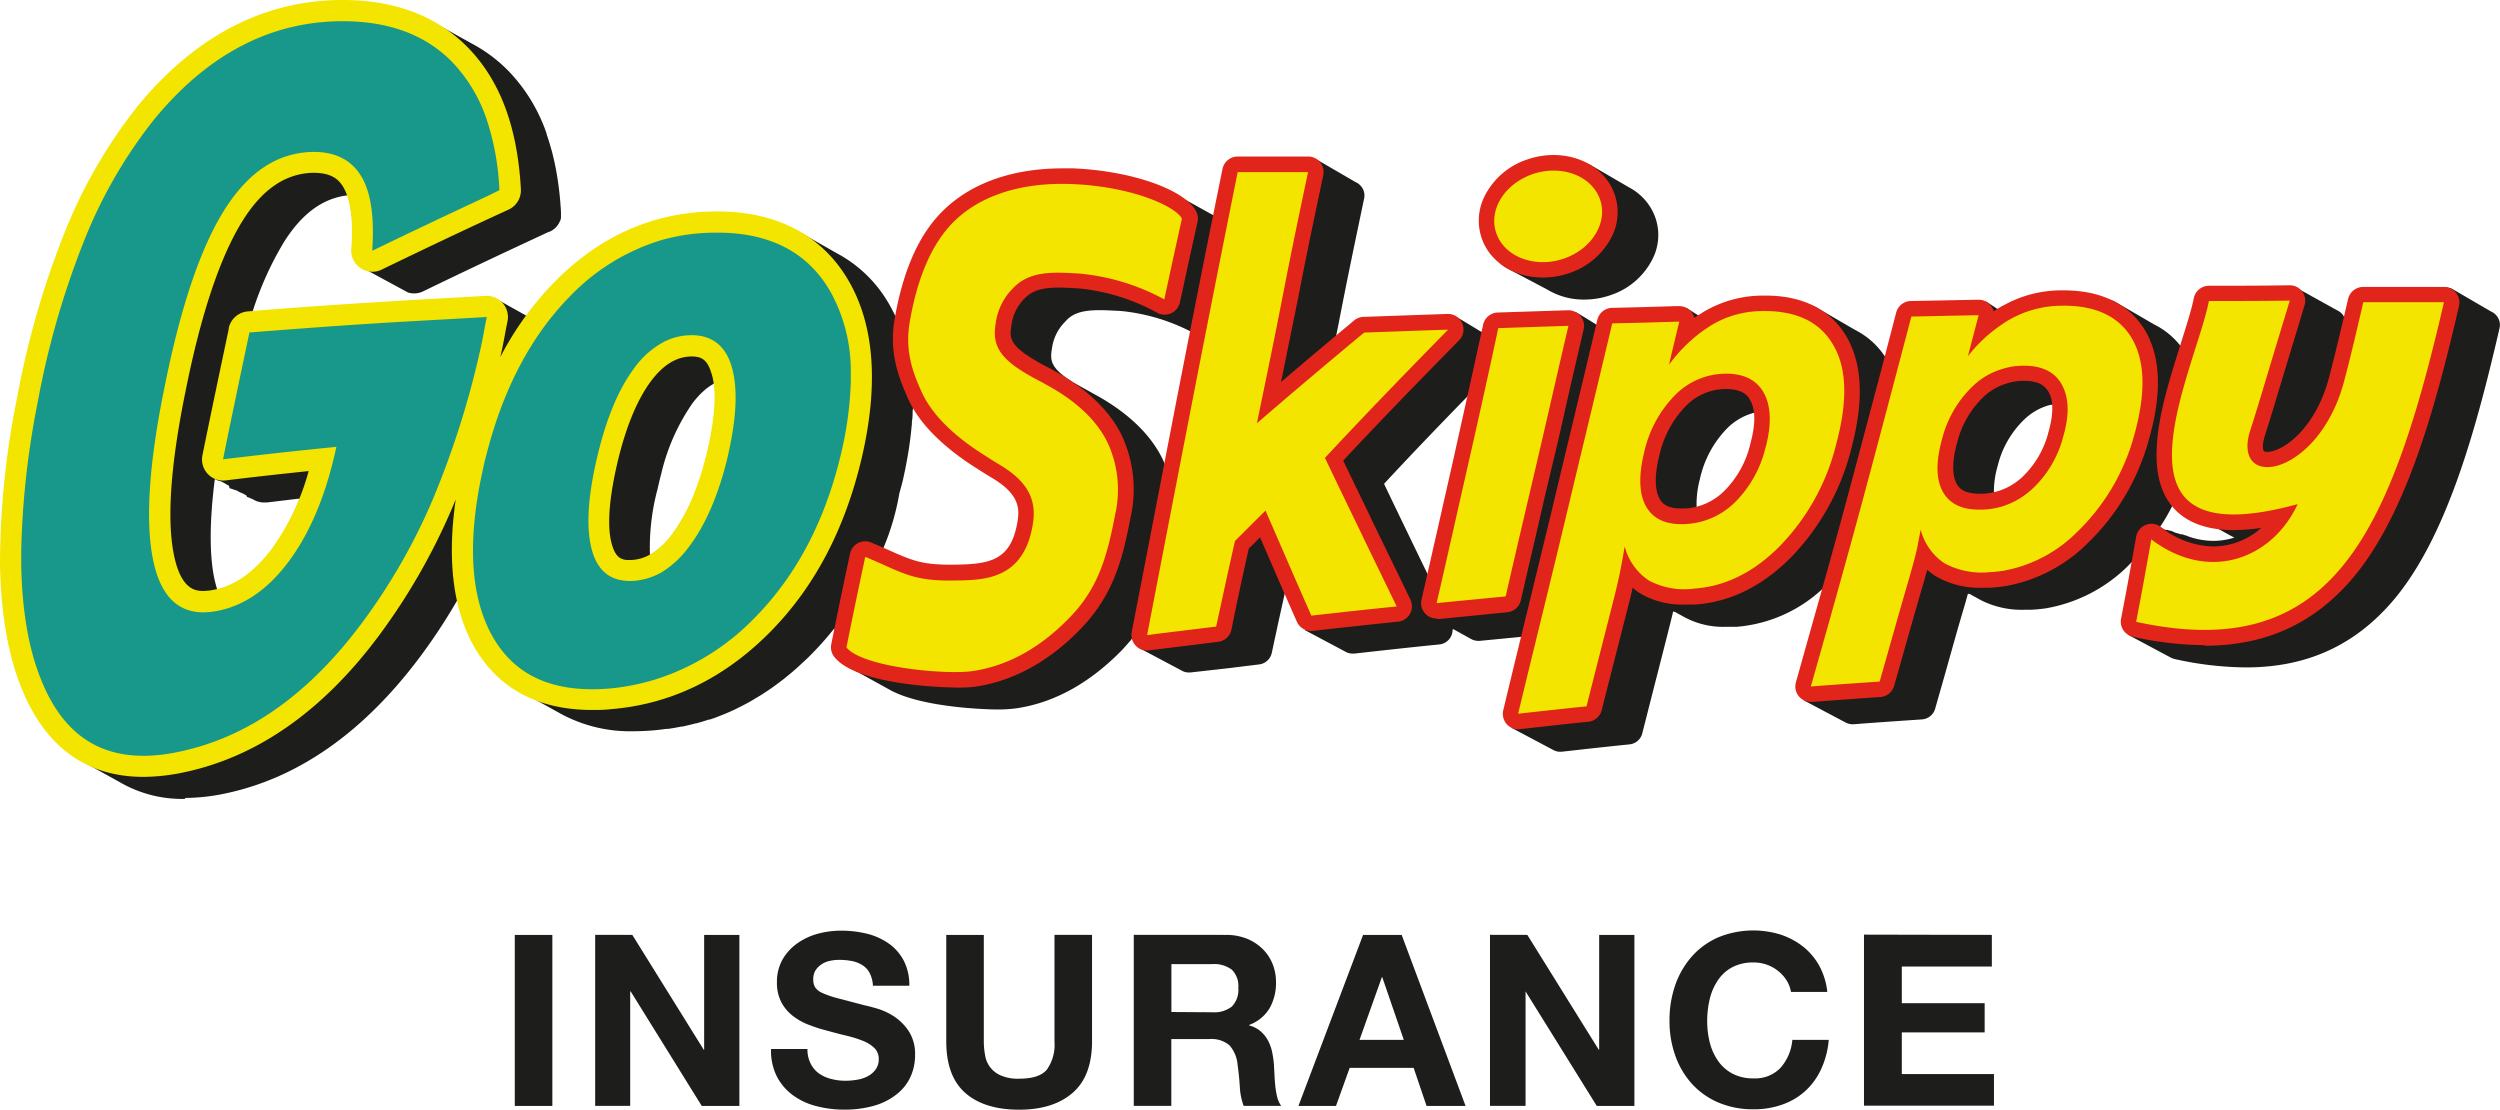
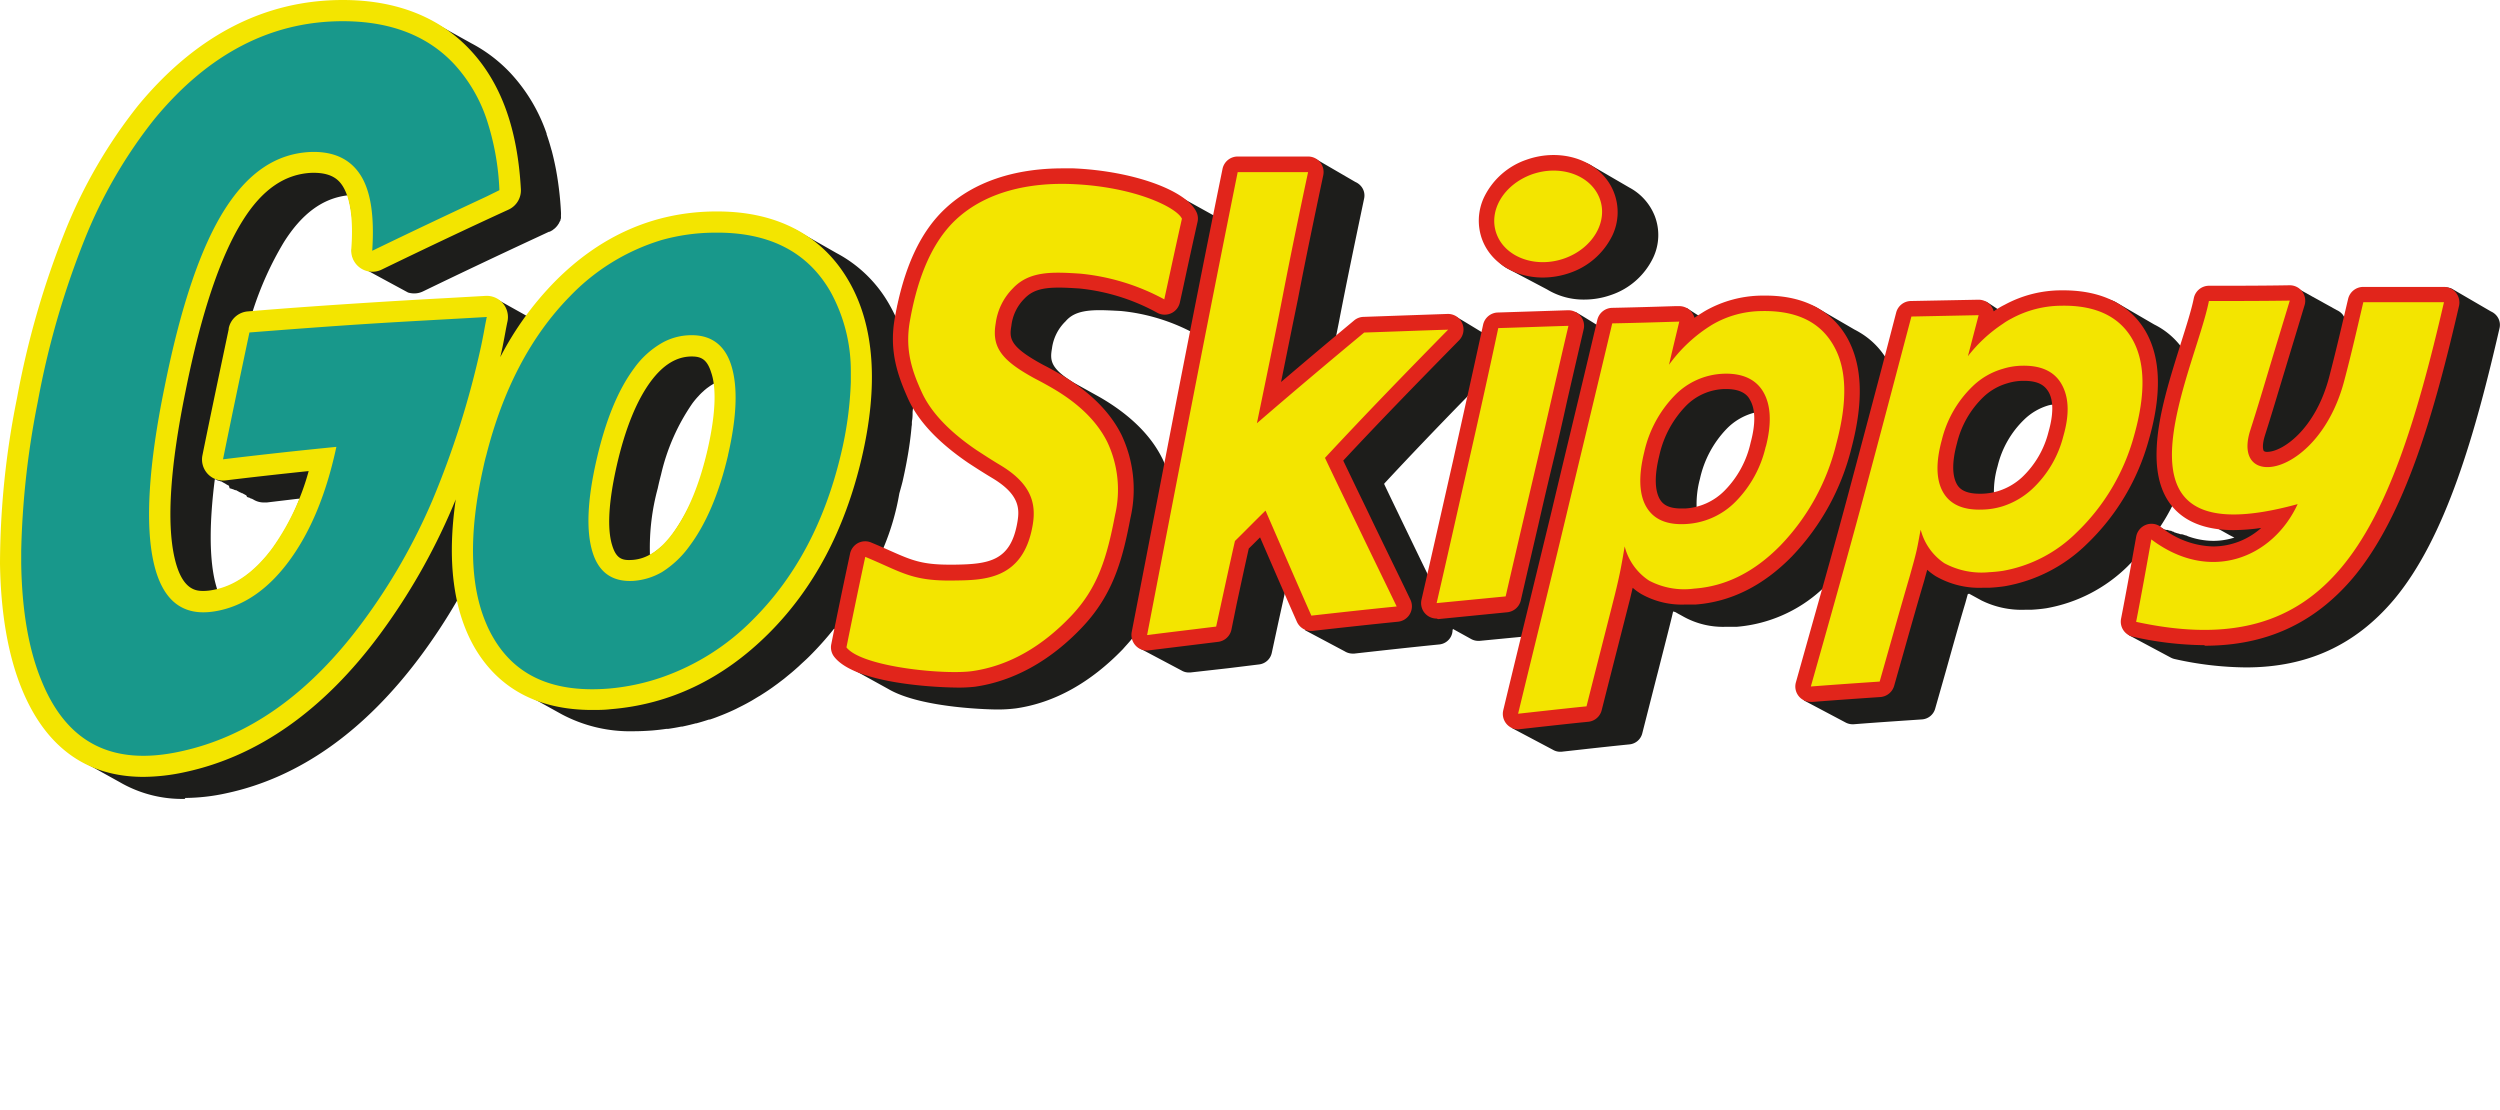
<svg xmlns="http://www.w3.org/2000/svg" viewBox="0 0 365.44 162.21">
  <defs>
    <style>.cls-1{fill:#1d1d1b}.cls-2{fill:#e1251b}.cls-3,.cls-4{fill:#f3e500}.cls-4{fill-rule:evenodd}.cls-5{fill:#18988b}</style>
  </defs>
  <g id="shadow">
    <path class="cls-1" d="M231.58 43.79a10.25 10.25 0 01-5.45-1.49l-5.89-3.11c-1.64-1-1.61-1.82-2.24-3.47a8.83 8.83 0 01.07-6.55 7.31 7.31 0 014.93-4.62 14 14 0 014.2-1.06c2 0 3.94-.24 5.51.75l5.47 3.18a8.07 8.07 0 013.7 4.14 7.73 7.73 0 01-.23 6.12 10.56 10.56 0 01-6.19 5.45 11.7 11.7 0 01-3.88.66z" />
    <path class="cls-1" d="M27 116.78a18.11 18.11 0 01-9.5-2.45l-5.86-3.25c-3.56-2.08-5.55-6.21-7.52-11S1.52 89.81 1.4 82.55c0 0 2.23-23 2.43-24.06a128.55 128.55 0 015.91-21.22c.35-.91.91-2.39 1.27-3.27a73.61 73.61 0 0110.87-18.47C30.3 5.34 39 1.07 50.37 1.07c4.94 0 9 .05 12.67 2l5.86 3.26a21.67 21.67 0 015.81 4.45 24.77 24.77 0 015.19 8.74v.09c.24.69.47 1.42.69 2.24l.06.18c.23.88.44 1.81.62 2.74A48 48 0 0182 31a3.53 3.53 0 010 .46v.16a2.5 2.5 0 010 .28l-.07.22c0 .06 0 .13-.07.2l-.08.15a1.76 1.76 0 01-.12.24l-.1.14a1.83 1.83 0 01-.16.22l-.16.17a.93.93 0 01-.14.14l-.22.17-.14.11-.38.21h-.1l-1.78.83c-6 2.79-11.44 5.37-16.68 7.91a2.87 2.87 0 01-1.26.28 3 3 0 01-.89-.13s-6.79-3.67-6.86-3.73a2.66 2.66 0 01-.59-.52 3.29 3.29 0 01-.4-.51l-.07-.1a3 3 0 01-.28-1.51 20.59 20.59 0 00-.58-7.73v-.1h-.1c-3.64.44-6.68 2.7-9.31 6.9a47.77 47.77 0 00-4.49 9.94l-.06.18.2 1.07c5.3-.42 10.79-.81 16.35-1.17 3.77-.24 8-.63 11.83-.84 2-.11 7-1.1 7.4-.87L77 46.18h.55a42.24 42.24 0 014.34-4.5c.52-.52 8.11-5.76 8.54-6 .21-.11 9.27-3.18 9.42-3.2s13.36-.56 16.63 1.21l5.81 3.31a19.18 19.18 0 017.77 7.62c.26.46.5.93.73 1.4l.17.34.04-.36a24.59 24.59 0 018-14.55c4.07-3.76 9.21-5.66 16.25-5.66.53 0 13.15.64 16.6 2.62l5.61 3.11 2.42-6.36c.2-1 .65-1 1.66-1h9.92c.36 0 .64-1 1-.85l5.66 3.29a2.29 2.29 0 01.85.64 2.1 2.1 0 01.43 1.79c-1.3 6.2-2.57 12.25-3.71 18.19l-.44 2.19 3-1.7a3.68 3.68 0 011.79-.3c2-.06 3.21-.06 5.17-.13 2.18-.07 4.31-1.1 6.44-1.16a2.39 2.39 0 011.33.26c.91.51 3.58 2.15 3.58 2.15l.2-.1.19-.85c.21-1 1.22-.89 2.21-.92 1.69 0 3 .1 4.71 0 0 0 6.18-1.16 6.53-1 .83.46 3 1.82 3 1.82l.06-.13.13-.53c.22-.95 1.34-.7 2.32-.72 3-.06 3.77 0 6.88-.13l2.5.09c.33 0 1-1.16 1.31-1l1.76 1.12h.05l1 .51c.18-.12 1.06-.39 1.25-.5 2.55-1.47 3.48-1.88 6.46-1.91.17 0 1.09.25 1.29.25 2.79 0 5.12-.66 7.14.43l5.54 3.22c.28.14.54.29.79.44a11.32 11.32 0 013.59 3.4l.16.23 2.61-6.31c.25-.92.63-.85 1.59-.87l9.12-.35c.39 0 1.08-.79 1.43-.59.06 0 1.67 1.08 1.67 1.08s1 .31 1.36.15a18.17 18.17 0 018.42-1.92s5.33-.4 7.4.7l5.66 3.29a11.17 11.17 0 013.74 3l.15.18.13-.41c.82-2.56 2.66-4.55 3-6.24.2-1 .44-1.28 1.46-1.28 3.91 0 7.47-.21 11.41-.25.38 0 .69-.51 1-.31l.17.09.19.1.2.11.21.12.18.1.19.11.2.1.18.11a1.35 1.35 0 01.22.12l.19.1.19.11.19.11a1 1 0 01.19.1l.2.11.2.11.2.11.2.11.18.1.2.11.19.11.78.43.2.11.19.1.2.12.2.11.19.1.19.11a2.34 2.34 0 01.87.68l.09.15.15.26 1.34-2.47c.22-1 1.25-1.19 2.25-1.19h6.79c2 0 2.17-.76 4.15-.76a2.45 2.45 0 011.16.19l5.72 3.33a2.23 2.23 0 01.84.64 2.1 2.1 0 01.41 1.81c-3.51 15.24-7.81 30.59-15.46 39.7-5.63 6.65-12.69 9.88-21.6 9.88a49 49 0 01-10.45-1.23 2.31 2.31 0 01-.59-.23l-5.8-3.1c-1-.44-.69-1.88-.5-2.86.52-2.67 1-5 1.5-7.62l-.73-.47-.28.27-.2.2-.24.25a22.47 22.47 0 01-11.89 6.14c-.72.11-1.46.18-2.18.22h-.9a13.22 13.22 0 01-6.39-1.35l-1.83-1-.19.08-.35 1.27c-1 3.33-1.92 6.65-2.86 10l-1.56 5.48a2.16 2.16 0 01-1.92 1.55c-3.38.23-6.71.45-10 .71h-.17a2.2 2.2 0 01-1.06-.29l-5.89-3.12c-.37-.18-.25-.92-.45-1.17-.45-.54 0-1.54.16-2.21.74-2.64 2.72-9.5 3.46-12.13l-.44-1-.32.28a20.89 20.89 0 01-12.33 5.39h-1.54a11.89 11.89 0 01-6.37-1.53l-.45-.25-.14-.07-.45-.26-.14-.07h-.08l-.14-.07-.06.14c-.1.45-.21.9-.33 1.38-.61 2.45-1.24 4.89-1.86 7.33l-.17.65q-1.06 4.16-2.12 8.33a2.14 2.14 0 01-1.86 1.61c-2.28.23-4.61.48-6.92.74l-3.06.34H228a2.1 2.1 0 01-1-.29l-5.85-3.1c-.37-.18-.46-1.36-.67-1.59-.46-.52.17-1.59.33-2.27.84-3.47 1.82-6.3 2.67-9.77l-1 .21-6.21.6h-.21a2.16 2.16 0 01-1.05-.29l-2.62-1.45-.06.17a2.09 2.09 0 01-.27 1 2.15 2.15 0 01-1.65 1.09c-4.21.42-8.35.88-12.46 1.34h-.25a2.21 2.21 0 01-1.13-.33l-5.75-3.06c-.07 0 0-.15-.09-.18-.46-.23-.64-1.25-.84-1.71-.38-.85-.79-2.59-1.17-3.45l-.89-.2s-.89 4-1.12 5.08l-.81 3.76a2.15 2.15 0 01-1.83 1.67l-4.56.56-5.51.62h-.27a2 2 0 01-1-.28l-5.92-3.14a1.87 1.87 0 01-.66-.61 2 2 0 01-.48-.84l-.07-.22-.15.18c-.45.56-.88 1-1.31 1.5-4.76 4.92-10 7.83-15.58 8.65a21 21 0 01-2.91.17c-.11 0-10.85-.08-15.81-3l-5.86-3.24c-.82-.47-.28-1.51-.71-2a2.63 2.63 0 01-.62-1.91l-.51-1.56-.22-.1a46.32 46.32 0 01-3.67 4.1c-.47.47-1 .92-1.45 1.36l-.62.55c-.29.26-.59.51-.89.75l-.68.56-1 .76-.14.1-.55.4c-.45.32-.91.63-1.37.92l-.5.32-.13.07-1.06.64-.61.34c-.44.24-.89.47-1.34.69l-.33.17c-.58.28-1.17.54-1.76.78l-.32.13c-.52.2-1 .4-1.56.58l-.17.06h-.14c-.6.2-1.2.38-1.81.55h-.09c-.67.18-1.35.34-2 .48h-.15c-.63.13-1.26.24-1.9.33h-.26c-.69.1-1.38.18-2.08.24-1 .07-1.85.11-2.71.11a21.26 21.26 0 01-10.54-2.49l-5.54-3.07c-2.91-1.51-3.75-3.92-5.51-7-.33-.57-2.75-6.3-2.87-6.84l-1.22.07-.16.28a85.28 85.28 0 01-5.26 8c-8.17 11-17.73 17.82-28.43 20.11a28.63 28.63 0 01-6 .69zm4.4-46.72c-.8 6.3-.8 11.29 0 14.83.11.45.22.84.33 1.21v.11h.12c2.91-.76 5.6-2.77 8-6a31.89 31.89 0 003.88-7.12l.08-.19h-.21l-4.6.55h-.36A2.94 2.94 0 0137 73a1.44 1.44 0 01-.2-.11h-.09l-.1-.05-.2-.11h-.08l-.11-.06h-.09l-.13-.26-.48-.26-.1-.06h-.09l-.11-.09h-.09l-.1-.06-.2-.11-.09-.05a.33.33 0 01-.1-.06l-.1-.05h-.1l-.09-.06a.31.31 0 01-.1 0l-.2-.11h-.09l-.11-.06h-.09a.53.53 0 01-.1-.06h-.09l-.11-.38-.19-.1-.09-.05-.11-.06-.07-.05-.1-.06-.2-.11a.76.76 0 01-.19-.11l-.19-.1h-.1l-.1-.06h-.09l-.11-.06h-.09l-.1-.06-.17-.11zm183-12c-4.44 4.55-8.38 8.67-12 12.57l-.06.07v.07c.73 1.55 1.48 3.09 2.22 4.63l.1.21 2.27 4.7c.48 1 1.84 3.79 1.84 3.79l.41-1.8q.79-3.48 1.58-7c.6-2.64 1.19-5.27 1.79-7.9s1.11-5 1.67-7.53l.48-2.18zm-81 2.16c0 .4 0 .79-.07 1.2s0 .57-.07.86c-.14 1.61-.37 3.3-.69 5l-.07.39q-.25 1.33-.57 2.73c-.1.4-.2.76-.3 1.12l-.17.61a36 36 0 01-2.3 7.91v.12l.45 1.41a19.63 19.63 0 009.3 2.12l2.37-.08c5.16-.07 7.65-1.43 8.63-7.29.32-1.94-.45-5.17-4.5-7.63-1.46-.87-3.75-2.5-3.75-2.5-3.68-2.48-5.93-4.52-7.55-7.27l-.62.4zm-29.08-4.12a6.14 6.14 0 00-.64.4l-.28.2c-.15.11-.31.25-.47.38l-.08.08-.19.17a7.3 7.3 0 00-.55.56l-.18.19c-.24.27-.48.56-.71.87a30.19 30.19 0 00-4.59 10.42c-.17.64-.33 1.29-.48 2A33.13 33.13 0 0095 80.94v.2l.42-.24.16-.11c.21-.15.39-.28.56-.42l.24-.2.18-.15.44-.32.18-.19A13.65 13.65 0 0098.39 78a30.23 30.23 0 004.6-10.1q.29-1 .54-2.1a29.67 29.67 0 001-9.68v-.18zM317.51 74c-.47.92-1 1.88-1.7 2.93l-.08.12.13.06.13.07.1.05.1.06.09.05a.33.33 0 01.1.06h.1a.27.27 0 01.1.06H316.87l.1.06h.09l.1.06h.2l.09.06a.6.6 0 01.11.06h.09l.1.05.09.06.11.05h.09l.1.06h.09l.1.06h.1l.1.06h.09a.3.3 0 01.11.06h.28l.1.06h.1l.1.06h.09l.11.06h.09l.1.05.12.06a11.12 11.12 0 003.72.67 10.18 10.18 0 002.77-.39l.3-.08-.28-.15c-.27-.14-.47-.24-.67-.36l-5.85-3.25a8.48 8.48 0 01-1.79-1.4 2 2 0 01-.19-.22l-.24-.28zm-61.12-13.66a8.67 8.67 0 00-4 2.35 15.24 15.24 0 00-3.9 7.31 14.25 14.25 0 00-.49 4v.16h.15a9.23 9.23 0 004.07-2.37 14.61 14.61 0 003.82-7.07 12.39 12.39 0 00.5-4.27v-.14zm43.38-1.16l-.31.07a8.53 8.53 0 00-3.55 2.06 14 14 0 00-3.91 6.84 13.38 13.38 0 00-.54 3.75v.16l.34-.08.33-.08a9.42 9.42 0 003.52-2 13.85 13.85 0 003.91-6.7 11.68 11.68 0 00.54-3.91v-.15zm-139-13.84c-2.54 0-4 .45-5 1.62a6.72 6.72 0 00-2 4c-.3 1.71-.23 2.9 3.22 5l3.76 2.09c4.36 2.52 7.43 5.52 9.12 8.91.08.14.14.29.21.44l.26.58 1.91-9.87c.6-3.09 1.89-9.65 1.89-9.65h-.09a28.41 28.41 0 00-10.2-3c-1.18-.06-2.18-.12-3.12-.12z" />
  </g>
  <g id="front">
    <path class="cls-2" d="M221.94 106.62a2.27 2.27 0 01-2.2-2.8c1.1-4.59 2.22-9.19 3.34-13.77q1.84-7.55 3.65-15 1.53-6.43 3.07-12.83 1.86-7.72 3.68-15.42a2.28 2.28 0 012.17-1.8c3-.06 6.11-.15 9.22-.25h.55a2.29 2.29 0 012.27 1.71c.48-.35 1-.66 1.46-.95a17 17 0 018.39-2.3h.57c6.93 0 10.29 3.33 11.88 6.12 2.25 4 2.46 9.28.65 16.17a35 35 0 01-8.74 15.87c-4.19 4.27-8.92 6.62-14.06 7h-1.55a12.05 12.05 0 01-6.41-1.56 8.85 8.85 0 01-1.22-.89l-.37 1.56c-.62 2.45-1.25 4.89-1.87 7.33-.77 3-1.53 6-2.29 9a2.25 2.25 0 01-2 1.7c-2.35.23-4.74.5-7.12.76l-2.85.32zm30.41-49.75H252a8.22 8.22 0 00-5.64 2.55 15.1 15.1 0 00-3.82 7.22c-.7 2.84-.67 5 .08 6.32.37.63 1.07 1.37 3.14 1.37h.55a8.8 8.8 0 005.8-2.63 14.37 14.37 0 003.79-7c.74-2.73.71-4.87-.08-6.22-.21-.42-.88-1.61-3.47-1.61zM210 90.42a2.3 2.3 0 01-1.71-.77 2.26 2.26 0 01-.5-2q1.42-6.19 2.81-12.34c.6-2.64 1.19-5.27 1.79-7.9.62-2.81 1.25-5.63 1.87-8.44q1.29-5.76 2.53-11.49a2.27 2.27 0 012.21-1.8l5-.16 5.21-.17a2.3 2.3 0 011.82.84 2.22 2.22 0 01.45 2q-1.22 5.24-2.42 10.46-1 4.57-2.11 9.17t-2.09 8.93c-.85 3.66-1.71 7.32-2.55 11a2.27 2.27 0 01-2 1.75l-10.09 1zM167.66 95.09a2.25 2.25 0 01-1.65-.71 2.3 2.3 0 01-.58-2q1.94-10 3.85-19.89l2.78-14.4c1.93-9.85 4-20.46 6.64-33.39a2.26 2.26 0 012.22-1.82h10.29a2.26 2.26 0 011.76.83 2.29 2.29 0 01.46 1.9c-1.3 6.16-2.57 12.19-3.72 18.19l-.71 3.45-1.74 8.59q5.21-4.44 10.68-9a2.22 2.22 0 011.37-.52l5.94-.21 6.34-.22a2.27 2.27 0 011.69 3.86c-6.55 6.66-12 12.28-16.93 17.58l2.32 4.83c.77 1.57 1.52 3.14 2.27 4.71l2.66 5.48c.86 1.76 1.72 3.53 2.56 5.29a2.26 2.26 0 01-1.81 3.24c-4.21.42-8.35.88-12.45 1.34a2.28 2.28 0 01-2.33-1.34c-1.44-3.25-2.85-6.5-4.27-9.77l-1.11-2.56-1.65 1.64c-.61 2.71-1.19 5.4-1.77 8.1l-.77 3.78a2.27 2.27 0 01-2 1.76l-4.55.56-5.53.68a1.42 1.42 0 01-.26.02zM139.55 100.5c-.15 0-14.17-.12-17.6-4.48a2.25 2.25 0 01-.44-1.84c.87-4.38 1.8-8.84 2.75-13.26a2.3 2.3 0 011.16-1.54 2.27 2.27 0 011.92-.08c1.09.45 2 .86 2.86 1.24 3.06 1.36 4.59 2 8.6 2h.72c5.09-.07 8.26-.53 9.21-6.29.32-1.9.29-4-3.7-6.38-1.45-.87-2.6-1.62-3.44-2.17l-.09-.06c-4.39-3-7.34-6.14-8.8-9.44s-2.73-6.79-1.93-11.55c1.31-7.5 3.76-12.81 7.5-16.25 4.09-3.79 10-5.79 17.06-5.79h1.58c8.65.37 16.53 3.19 18 6.42a2.21 2.21 0 01.14 1.41c-.75 3.34-1.48 6.7-2.2 10.05l-.38 1.72a2.27 2.27 0 01-3.25 1.54 29.79 29.79 0 00-11.44-3.58c-1.1-.07-2.11-.13-3-.13-2.51 0-3.9.44-5 1.58a6.66 6.66 0 00-1.94 4c-.32 1.86-.27 3.06 4.66 5.72.94.48 1.72.92 2.26 1.23 4.39 2.54 7.47 5.55 9.18 9a18.64 18.64 0 011.31 12.12c-1.12 5.86-2.42 11.1-7.06 16s-10 7.87-15.65 8.69a21.19 21.19 0 01-2.99.12zM264.7 102.6a2.25 2.25 0 01-2.18-2.87l2.22-7.91c1.79-6.34 3.63-12.89 5.35-19.31s3.41-12.79 5.09-19.15l2-7.69a2.26 2.26 0 012.17-1.67l9.84-.19a2.28 2.28 0 012.24 1.7l.1-.07a11.47 11.47 0 011.52-.9 17.41 17.41 0 018.23-2.1h.32c7.13 0 10.5 3.29 12.07 6.05 2.2 3.86 2.34 9.18.44 15.79a33.21 33.21 0 01-9.05 15.23 22.63 22.63 0 01-12 6.18c-.73.11-1.47.18-2.19.22h-.91a12.75 12.75 0 01-7-1.68 9.5 9.5 0 01-1.25-.94c-.06.24-.13.48-.2.72l-.21.78c-1.05 3.55-2.05 7.09-3.05 10.63l-1.37 4.83a2.27 2.27 0 01-2 1.64c-3.38.23-6.71.46-10 .72zm31.18-46.93h-.23a8 8 0 00-2.2.35 8.48 8.48 0 00-3.51 2 13.9 13.9 0 00-3.88 6.78c-.72 2.65-.73 4.71 0 6 .33.57 1.05 1.37 3.3 1.37h.35a8.92 8.92 0 002.39-.39 9.19 9.19 0 003.46-2 13.66 13.66 0 003.88-6.64c.74-2.58.74-4.61 0-5.87-.44-.71-1.19-1.6-3.56-1.6zM225.53 40.57c-4.1 0-7.57-2.16-8.85-5.49a8 8 0 01.26-6.26 10.75 10.75 0 016.22-5.48 11.82 11.82 0 013.93-.68c4.09 0 7.56 2.16 8.84 5.5a7.93 7.93 0 01-.22 6.22 10.77 10.77 0 01-6.26 5.52 12.1 12.1 0 01-3.92.67zM322.27 94.31a49.06 49.06 0 01-10.47-1.23 2.26 2.26 0 01-1.75-2.65c.78-4 1.51-8.08 2.21-12a2.3 2.3 0 011.41-1.71 2.26 2.26 0 012.2.31 12.64 12.64 0 007.67 2.85 10.63 10.63 0 007-2.71 29.78 29.78 0 01-4 .32c-3.78 0-6.67-1-8.6-3s-2.83-4.89-2.69-8.75c.15-5 2-10.61 3.55-15.6.79-2.5 1.54-4.85 1.88-6.54a2.27 2.27 0 012.22-1.83c3.91 0 7.86 0 11.8-.07a2.26 2.26 0 012.17 2.93c-.4 1.32-.8 2.66-1.21 4-.55 1.82-1.11 3.65-1.66 5.48l-.08.26c-.91 3-1.85 6.18-2.84 9.28-.43 1.38-.3 2.09-.16 2.28a.77.77 0 00.51.12c2.18 0 7.08-3.26 9.08-11.1.93-3.56 1.78-7.2 2.6-10.72l.13-.54a2.27 2.27 0 012.21-1.75h11.79a2.28 2.28 0 012.21 2.78c-3.52 15.25-7.83 30.62-15.5 39.75-5.65 6.67-12.74 9.92-21.69 9.92z" />
    <path class="cls-3" d="M124.12 41.17c-3.82-6.71-10.47-10.26-19.23-10.26h-.47c-8.83.09-16.69 3.54-23.35 10.29a45.84 45.84 0 00-7.94 11c.05-.24.11-.47.16-.71.12-.51.28-1.3.48-2.38s.31-1.66.41-2.11A3.1 3.1 0 0071 43.25l-5.84.33q-5.79.31-11.57.68c-5.59.36-11.19.74-17.37 1.26A3.1 3.1 0 0033.43 48v.12c-1.29 6.13-2.59 12.27-3.84 18.44A3.08 3.08 0 0033 70.22c3.79-.46 7.79-.91 12.12-1.36a35.5 35.5 0 01-5.32 11.26c-2.63 3.55-5.61 5.62-8.86 6.15a7.3 7.3 0 01-1.18.11c-1 0-3.15 0-4.25-4.87-1.17-5.17-.63-13.34 1.61-24.31 2.27-11.37 5.1-19.78 8.39-25 2.84-4.52 6.16-6.79 10.12-6.94h.23c2.68 0 3.7 1.07 4.27 2 1.11 1.81 1.54 5 1.22 9.15a3.09 3.09 0 004.44 3c7-3.39 12.9-6.18 18.55-8.77a3.1 3.1 0 001.8-3c-.49-8.85-2.9-15.49-7.36-20.29S58 0 50.1 0C38.71 0 28.66 5.18 20.21 15.4A73.47 73.47 0 009.49 33.87a127.44 127.44 0 00-7 24.3A123.41 123.41 0 000 82.43c.12 7.28 1.2 13.45 3.21 18.33 3.49 8.49 9.47 12.8 17.77 12.8a29 29 0 006.07-.7c10.72-2.3 20.32-9.09 28.5-20.16a91.58 91.58 0 0010.51-18.36c.19-.45.38-.89.56-1.34-1.3 8.94-.38 16.21 2.76 21.67 3.51 6 9.29 9.11 17.17 9.11.87 0 1.77 0 2.69-.11 8.63-.69 16.38-4.37 23.05-11s11.17-15.18 13.64-25.59c2.52-10.69 1.91-19.42-1.81-25.91zm-20.71 24.64C102.2 71 100.48 75.06 98.29 78c-1.83 2.46-3.77 3.73-5.91 3.85-1.4.09-2.29-.16-2.89-2.12-.53-1.67-.85-5 .67-11.7 1.23-5.38 2.92-9.52 5-12.32 1.78-2.37 3.68-3.54 5.81-3.6h.14c1.34 0 2.24.38 2.85 2.35.58 1.65.91 4.99-.55 11.35zM268 50.47q-2.94-5.14-10.45-5a14.53 14.53 0 00-7.28 2 21.84 21.84 0 00-6.3 5.85c.49-2.13 1-4.22 1.5-6.31-3.3.1-6.57.2-9.8.26-2.22 9.38-4.5 18.78-6.76 28.25s-4.67 19.17-7 28.81c3.3-.36 6.7-.75 10-1.08 1.37-5.45 2.77-10.87 4.14-16.3.36-1.46.66-2.77.88-3.92s.4-2.22.56-3.16a8.5 8.5 0 003.56 5 11 11 0 006.6 1.17c4.64-.33 8.82-2.45 12.6-6.3a32.43 32.43 0 008.17-14.86c1.66-6.18 1.58-10.98-.42-14.41zm-9.89 14.8a16.76 16.76 0 01-4.41 8.06 11 11 0 01-7.25 3.27c-2.78.16-4.7-.66-5.78-2.48s-1.18-4.54-.33-8a17.23 17.23 0 014.44-8.29 10.47 10.47 0 017.15-3.2c2.78-.1 4.77.82 5.85 2.71s1.22 4.53.35 7.93z" />
    <path class="cls-4" d="M210 88.16c1.57-6.79 3.07-13.52 4.6-20.25s3-13.32 4.41-19.95c3.43-.1 6.83-.23 10.26-.33-1.54 6.53-3 13.06-4.54 19.63s-3.11 13.26-4.64 19.92zM180.92 25.16h10.29c-1.28 6-2.55 12.12-3.73 18.22S185 55.7 183.73 61.87c5.19-4.48 10.45-8.92 15.68-13.26 4.08-.13 8.16-.3 12.27-.42-6 6.1-12.05 12.34-18 18.74 1.73 3.66 3.52 7.32 5.26 10.94s3.49 7.19 5.22 10.78c-4.21.42-8.36.88-12.47 1.34-2.26-5.1-4.45-10.19-6.7-15.35-1.54 1.5-3 3-4.47 4.44-.95 4.18-1.83 8.33-2.75 12.51-3.39.42-6.76.82-10.09 1.24q3.33-17.3 6.63-34.29 3.27-16.8 6.61-33.38zM123.73 94.63q1.33-6.61 2.75-13.23c5.29 2.19 6.72 3.53 12.73 3.46 4.41-.06 10.39.07 11.76-8.2.52-3.16-.29-6-4.77-8.68-1.47-.88-2.61-1.64-3.46-2.19-4.05-2.75-6.69-5.59-8-8.46s-2.48-6-1.76-10.26c.91-5.25 2.74-11.23 6.79-15 4.41-4.09 10.75-5.43 17-5.16 9.14.39 15.25 3.43 16 5.06-.88 3.92-1.73 7.87-2.58 11.79A32.18 32.18 0 00157.9 40c-4-.26-7.42-.43-9.84 2.15a8.87 8.87 0 00-2.51 5.1c-.62 3.56.91 5.48 5.81 8.13.95.49 1.7.91 2.22 1.21 4 2.28 6.73 4.93 8.27 8A16.32 16.32 0 01163 75.26c-1.18 6.17-2.48 10.65-6.47 14.83s-8.75 7.18-14.34 8c-3.92.59-16.19-.56-18.46-3.46zM311.7 49.59c-1.9-3.33-5.39-5-10.39-4.9a15.41 15.41 0 00-7.25 1.86 10.24 10.24 0 00-1.3.79 21.39 21.39 0 00-5.1 4.73l1.57-6-9.83.2c-2.35 8.88-4.7 17.86-7.12 26.84s-5 18.13-7.58 27.24c3.33-.26 6.66-.49 10.06-.72 1.47-5.16 2.91-10.32 4.41-15.44.39-1.41.75-2.65 1-3.76s.39-2.09.59-3a8.44 8.44 0 003.46 4.9 11.44 11.44 0 006.57 1.31 18.59 18.59 0 002-.2 20.26 20.26 0 0010.74-5.58 30.85 30.85 0 008.43-14.21c1.7-6.03 1.63-10.73-.26-14.06zm-10.09 14.17a15.9 15.9 0 01-4.54 7.71 11.54 11.54 0 01-4.31 2.53 10.81 10.81 0 01-3 .49c-2.74.1-4.67-.72-5.71-2.51s-1.11-4.35-.2-7.68a16.25 16.25 0 014.51-7.84 10.46 10.46 0 014.38-2.54 10 10 0 012.84-.46c2.81-.06 4.73.85 5.78 2.71s1.19 4.33.25 7.59zM223.92 25.49c4.15-1.47 8.59.09 9.9 3.49s-1 7.32-5.13 8.79-8.59-.1-9.9-3.5.98-7.27 5.13-8.78zM335.86 73.69c-15 4.12-18.62-.72-18.36-7.9s4.38-16.66 5.39-21.79c3.92 0 7.87 0 11.82-.06-.94 3.13-1.92 6.3-2.87 9.47s-1.89 6.34-2.91 9.5c-2.84 9 10.16 6.8 13.79-7.44 1-3.76 1.86-7.55 2.74-11.3h11.79c-4.05 17.57-8.3 30.79-15 38.79s-15.91 11-30 7.94c.78-4 1.5-8 2.22-12.05 8.62 6.5 17.79 2.65 21.39-5.16z" />
    <path class="cls-5" d="M70.72 48.61c.15-.82.26-1.45.37-1.93a1 1 0 01.08-.34h-.08c-5.76.34-11.55.63-17.31 1s-11.56.81-17.32 1.26c-1.3 6.16-2.6 12.33-3.86 18.54 5.54-.67 11-1.27 16.57-1.82-1.49 6.95-3.79 12.45-6.91 16.68s-6.76 6.69-10.85 7.36c-4.72.78-7.69-1.56-8.95-7.14S21.71 68 24.05 56.6c2.38-11.89 5.32-20.51 8.81-26s7.65-8.21 12.67-8.39c3.31-.08 5.72 1.07 7.21 3.45s2 6.06 1.67 11c5.53-2.68 11.11-5.32 16.68-7.92L73 27.8a37.72 37.72 0 00-1.93-10.55 22.48 22.48 0 00-4.61-7.8C62.58 5.25 57.12 3.1 50.1 3.1c-10.33 0-19.54 4.64-27.49 14.26a70 70 0 00-10.26 17.69 124.36 124.36 0 00-6.83 23.7A124.08 124.08 0 003.1 80.52v1.86c.11 6.84 1.08 12.59 3 17.2 3.73 9.14 10.49 12.42 20.3 10.26 10-2.16 18.87-8.44 26.67-19a87.57 87.57 0 0010.14-17.71 129.75 129.75 0 007.06-22.29c.11-.49.26-1.23.45-2.23zM121.43 42.7c-3.34-5.87-9-8.8-17-8.69a29.08 29.08 0 00-7.69 1.07 31 31 0 00-13.48 8.29C77.55 49.2 73.5 57 71.09 66.52c-.19.66-.33 1.3-.48 2-2.12 9.48-1.93 17.09.48 22.67a16.37 16.37 0 001 2c3.34 5.76 9 8.1 16.94 7.46A32.14 32.14 0 0096.76 99a34.66 34.66 0 0013.34-8.47c6.13-6.13 10.44-14.12 12.82-24.12a52.64 52.64 0 001.45-10.55v-1.49a24 24 0 00-2.94-11.67zm-15 23.82c-1.34 5.72-3.27 10.14-5.64 13.3a14.36 14.36 0 01-4 3.79 9.63 9.63 0 01-4.2 1.3c-3.08.18-5.09-1.23-6-4.28s-.75-7.46.59-13.33 3.16-10.3 5.53-13.49a12.9 12.9 0 014.05-3.68 8.73 8.73 0 014.16-1.13c3-.07 5.06 1.41 6 4.49s.8 7.38-.5 13.03z" />
-     <path class="cls-1" d="M80.74 136.66v25h-5.49v-25zM92.43 136.66l10.43 16.77h.07v-16.77h5.15v25h-5.5l-10.39-16.74h-.07v16.73H87v-25zM118.51 155.49a3.88 3.88 0 001.2 1.42 5.3 5.3 0 001.77.8 8.17 8.17 0 002.1.27 10 10 0 001.58-.13 5.2 5.2 0 001.57-.47 3.42 3.42 0 001.23-1 2.46 2.46 0 00.49-1.56 2.2 2.2 0 00-.65-1.64 5.13 5.13 0 00-1.7-1.05 16.78 16.78 0 00-2.38-.74c-.88-.21-1.78-.44-2.69-.7a22.23 22.23 0 01-2.73-.86 9 9 0 01-2.38-1.31 6.25 6.25 0 01-1.7-2 6.14 6.14 0 01-.65-2.92 6.65 6.65 0 01.82-3.35 7.5 7.5 0 012.16-2.36 9.46 9.46 0 013-1.4 12.94 12.94 0 013.36-.45 16 16 0 013.76.43 9.59 9.59 0 013.2 1.42 7.11 7.11 0 012.22 2.5 7.69 7.69 0 01.83 3.7h-5.32a4.45 4.45 0 00-.48-1.86 3 3 0 00-1.06-1.15 4.62 4.62 0 00-1.53-.6 9.84 9.84 0 00-1.87-.17 6.08 6.08 0 00-1.33.14 3.47 3.47 0 00-1.21.49 3.07 3.07 0 00-.89.87 2.39 2.39 0 00-.35 1.33 2.21 2.21 0 00.28 1.19 2.46 2.46 0 001.1.84 13.24 13.24 0 002.28.77c1 .26 2.23.59 3.8 1 .46.1 1.11.26 1.94.51a9.39 9.39 0 012.47 1.17 7.59 7.59 0 012.11 2.15 6.1 6.1 0 01.9 3.45 7.54 7.54 0 01-.67 3.19 6.8 6.8 0 01-2 2.53 9.41 9.41 0 01-3.25 1.67 15.63 15.63 0 01-4.5.59 15.8 15.8 0 01-4-.51 9.91 9.91 0 01-3.43-1.59 7.9 7.9 0 01-2.36-2.76 8.33 8.33 0 01-.84-4h5.32a4.47 4.47 0 00.48 2.15zM156.8 159.74c-1.89 1.65-4.51 2.47-7.84 2.47s-6-.81-7.86-2.45-2.78-4.15-2.78-7.56v-15.54h5.49v15.54a11.1 11.1 0 00.18 2 3.84 3.84 0 002.29 3 6.24 6.24 0 002.68.48c2 0 3.31-.44 4.06-1.32a6.27 6.27 0 001.12-4.11v-15.59h5.49v15.54q0 5.09-2.83 7.54zM179.23 136.66a8.1 8.1 0 013 .54 7.07 7.07 0 012.31 1.49 6.5 6.5 0 011.47 2.19 7 7 0 01.51 2.68 7.47 7.47 0 01-.93 3.81 5.81 5.81 0 01-3 2.45v.07a4.18 4.18 0 011.68.86 4.81 4.81 0 011.09 1.36 6.52 6.52 0 01.61 1.74 15.32 15.32 0 01.26 1.89c0 .39.05.86.07 1.4s.07 1.08.12 1.64a12.51 12.51 0 00.28 1.59 3.78 3.78 0 00.58 1.28h-5.49a9.46 9.46 0 01-.56-2.83c-.07-1.1-.18-2.15-.32-3.15a4.93 4.93 0 00-1.19-2.87 4.08 4.08 0 00-3-.91h-5.5v9.76h-5.49v-25zm-2 11.31a4.17 4.17 0 002.84-.84 3.49 3.49 0 00.94-2.73 3.34 3.34 0 00-.94-2.65 4.28 4.28 0 00-2.84-.82h-6v7zM204.89 136.66l9.34 25h-5.7l-1.89-5.56h-9.35l-2 5.56h-5.49l9.45-25zm.31 15.34l-3.15-9.17H202l-3.27 9.17zM223.26 136.66l10.43 16.77h.07v-16.77h5.15v25h-5.5L223 144.92v16.73h-5.2v-25zM261.17 143.33a5.4 5.4 0 00-1.23-1.38 5.51 5.51 0 00-1.66-.93 5.77 5.77 0 00-1.94-.33 6.49 6.49 0 00-3.15.71 5.82 5.82 0 00-2.1 1.93 8.42 8.42 0 00-1.18 2.75 13.9 13.9 0 00-.36 3.18 12.94 12.94 0 00.36 3.06 8.23 8.23 0 001.18 2.68 5.86 5.86 0 002.1 1.91 6.38 6.38 0 003.15.72 5.08 5.08 0 003.93-1.54A7.1 7.1 0 00262 152h5.32a12.78 12.78 0 01-1.09 4.23 10 10 0 01-2.31 3.22 9.73 9.73 0 01-3.36 2 12.19 12.19 0 01-4.23.7 12.75 12.75 0 01-5.17-1 11.11 11.11 0 01-3.86-2.74 12.19 12.19 0 01-2.42-4.12 15.06 15.06 0 01-.84-5.09 15.66 15.66 0 01.84-5.2 12.57 12.57 0 012.42-4.18 11.13 11.13 0 013.86-2.8 13.5 13.5 0 019.07-.42 10.89 10.89 0 013.29 1.73 9.38 9.38 0 012.4 2.82 10.23 10.23 0 011.19 3.85h-5.31a4.67 4.67 0 00-.63-1.67zM291.16 136.66v4.62H278v5.36h12.11v4.27H278V157h13.47v4.62h-19v-25z" />
  </g>
</svg>